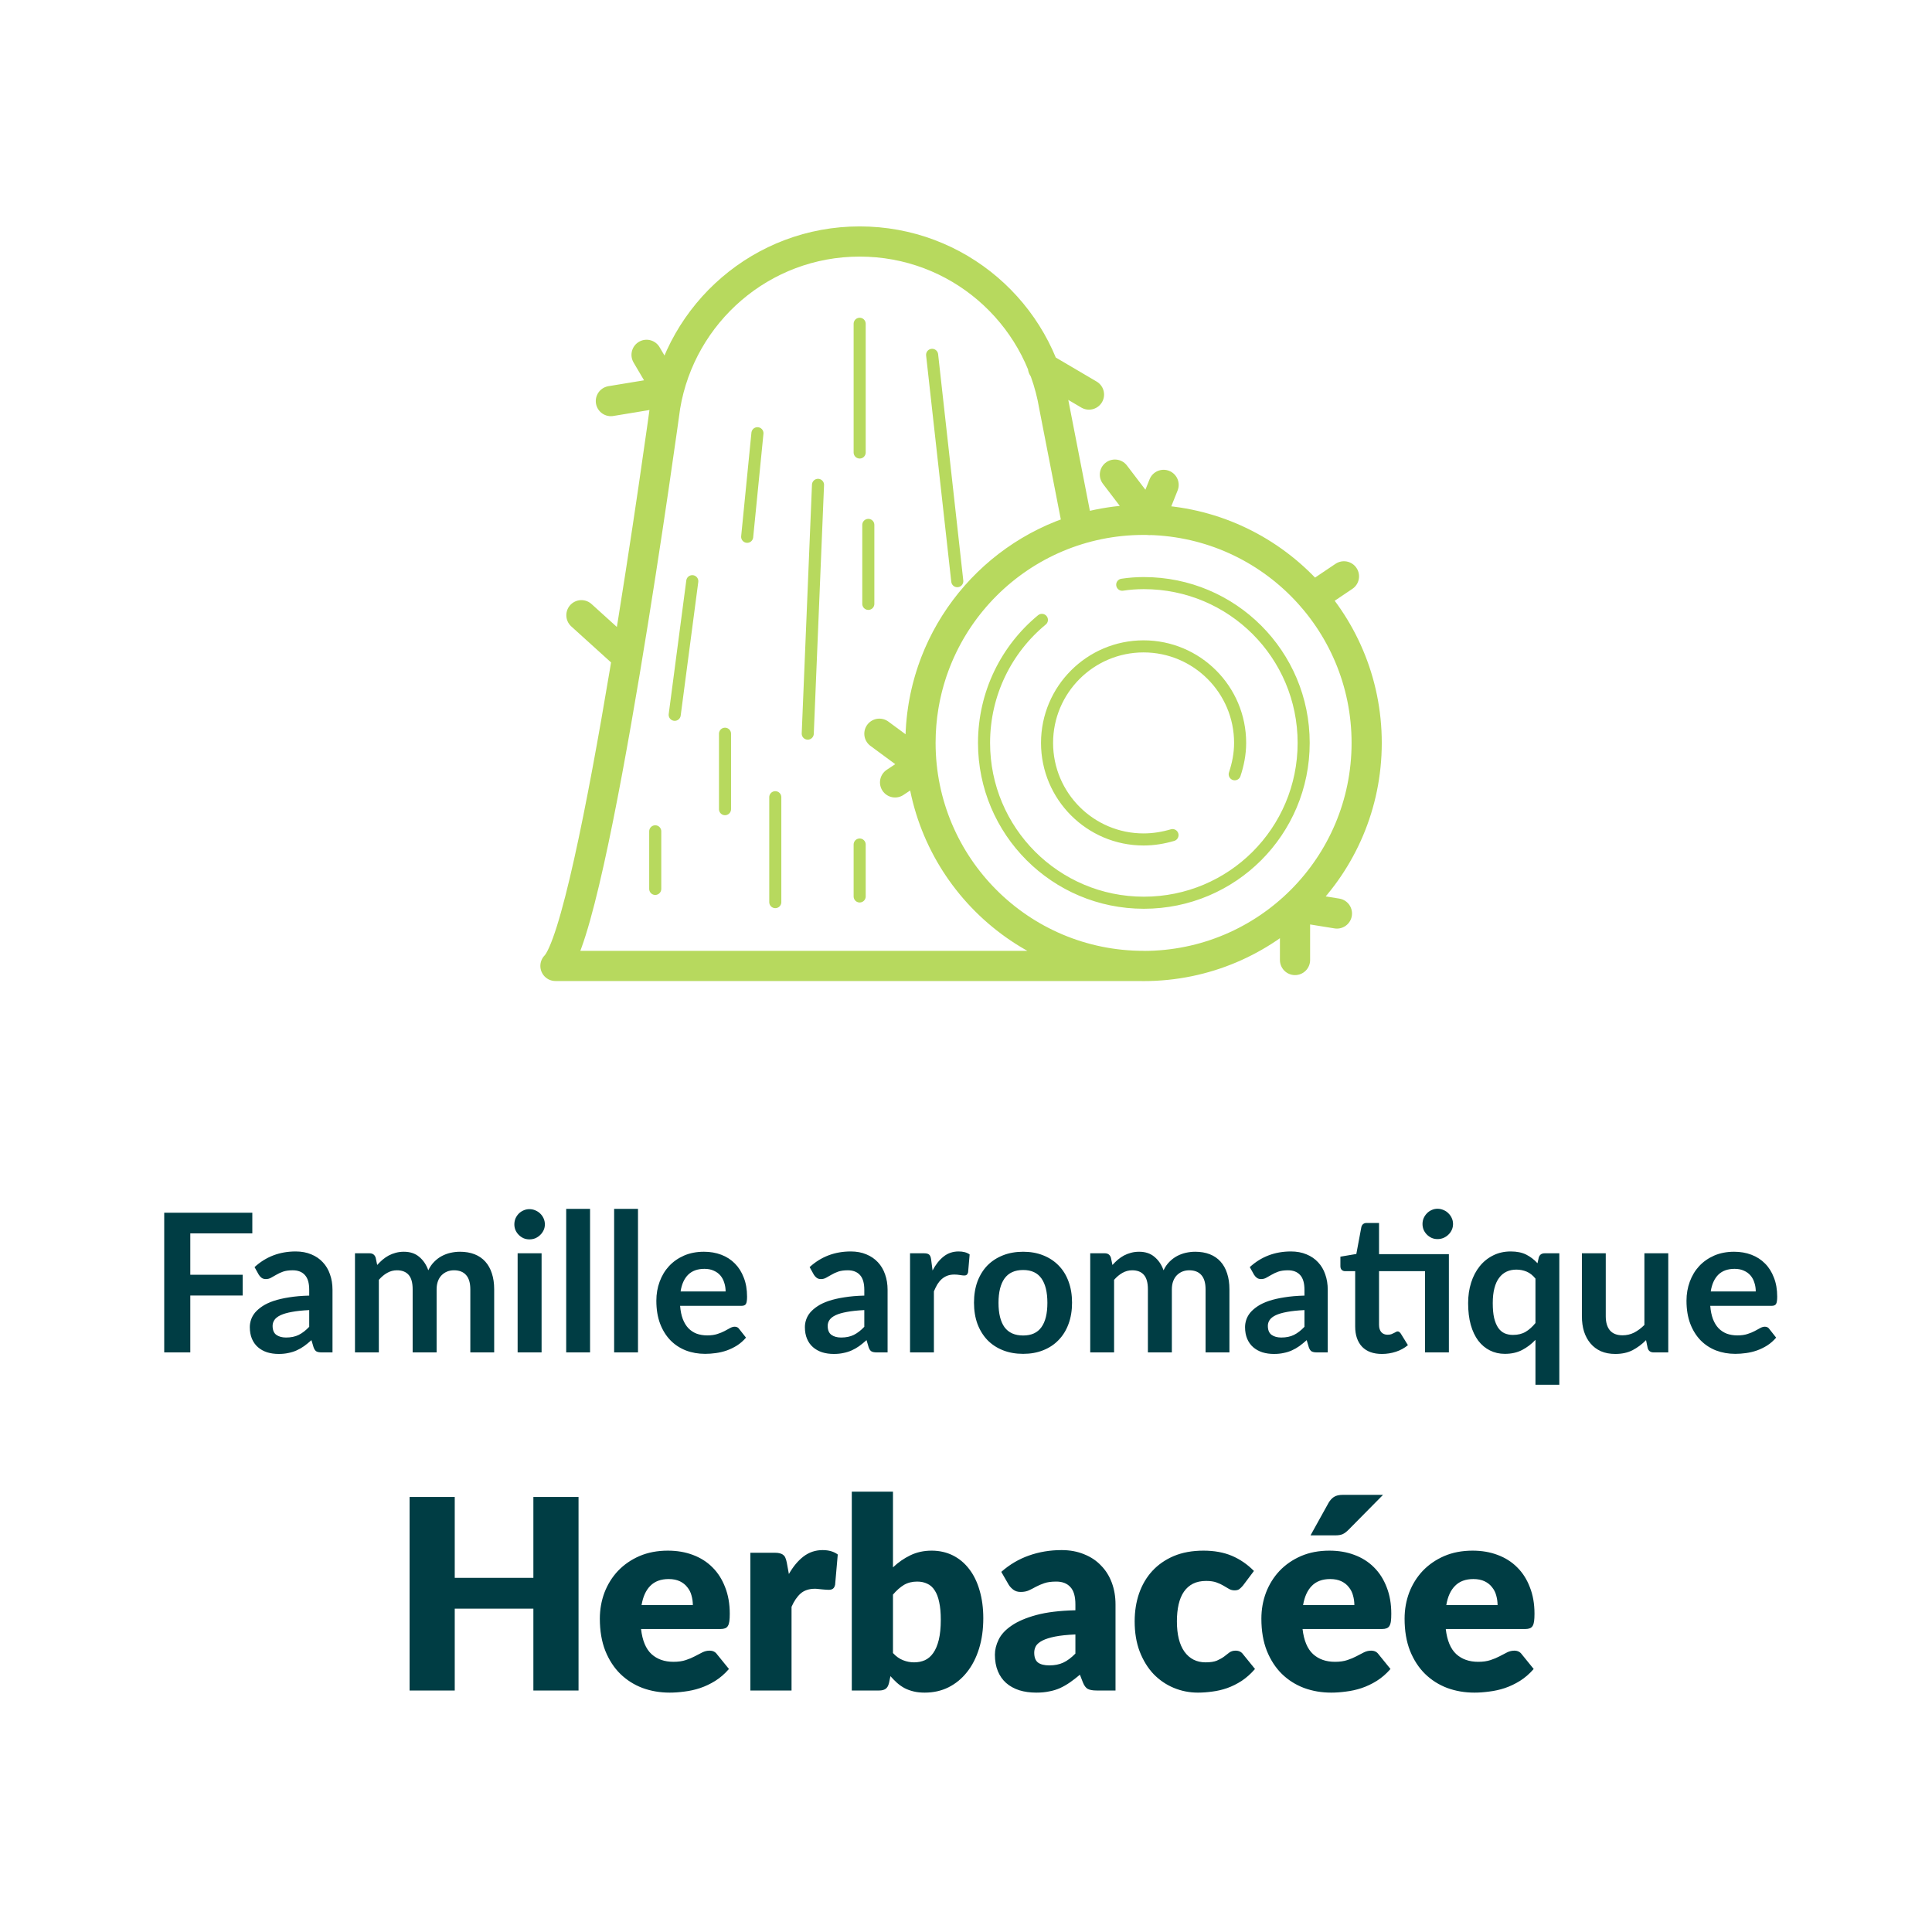
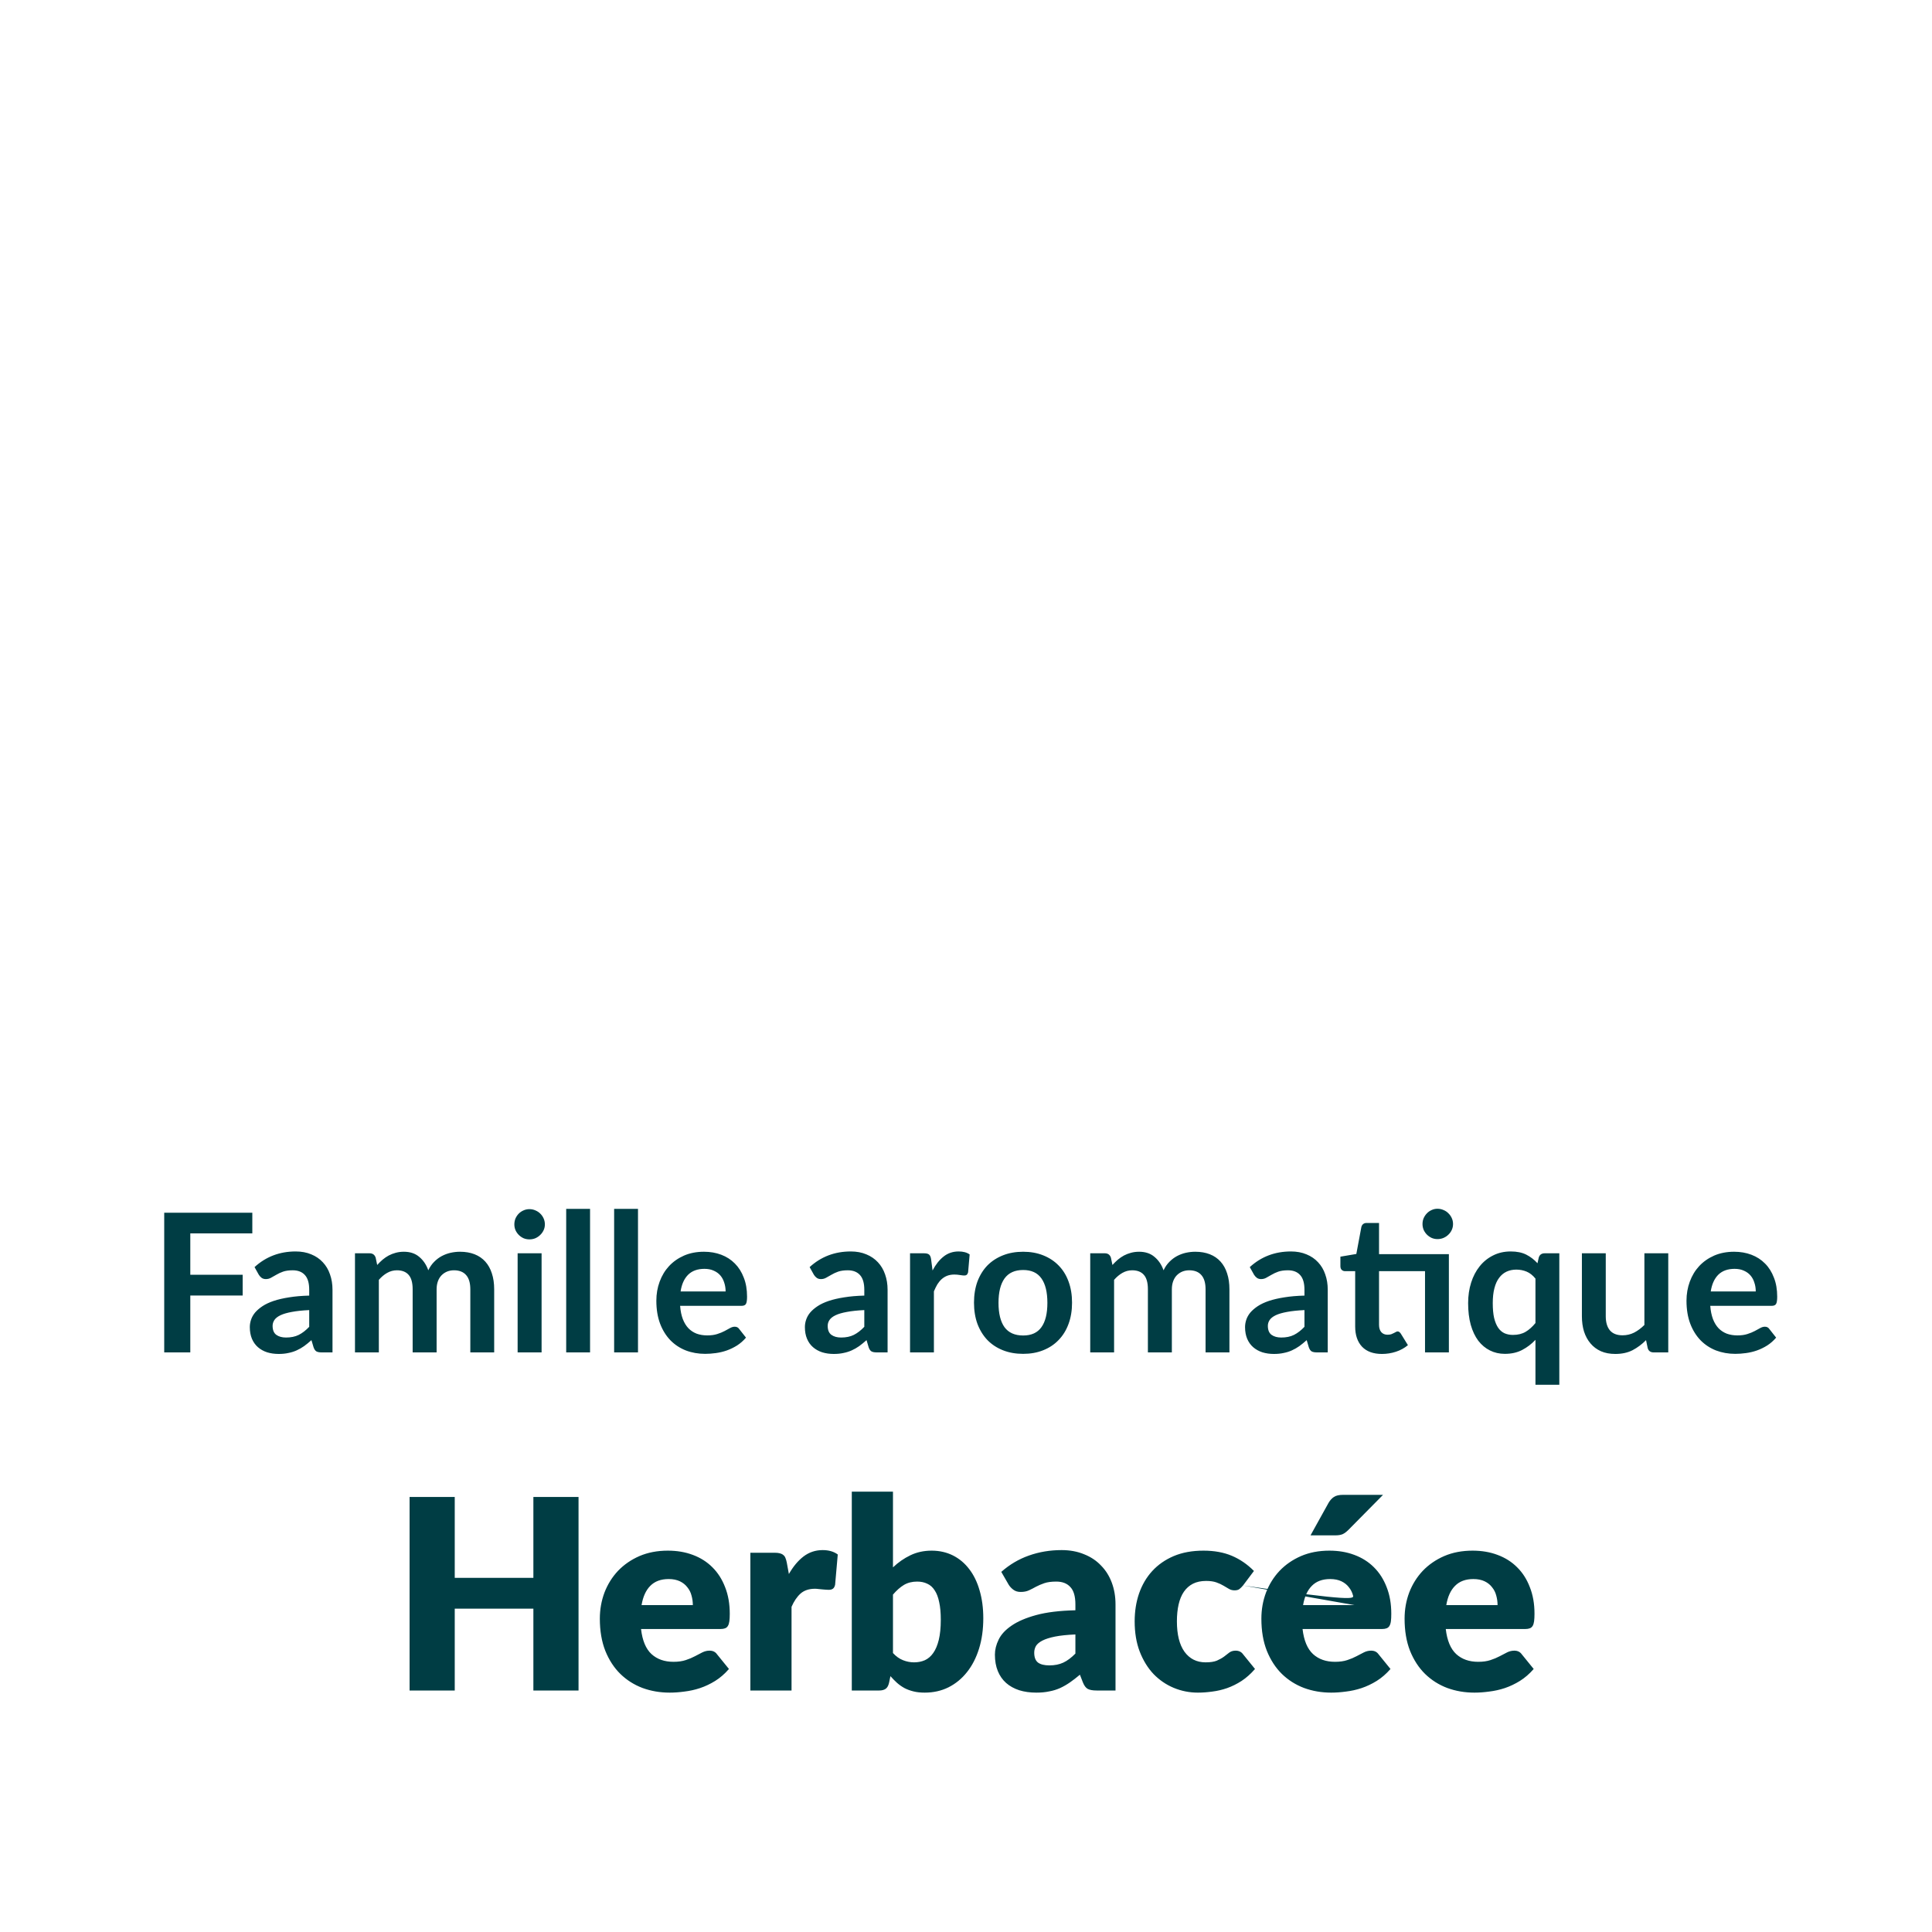
<svg xmlns="http://www.w3.org/2000/svg" height="100%" viewBox="0 0 80 80" fill="none" class=" X178fc9509fe9a086680c5f48c6cf41c6">
-   <path d="M25.967 27.188L24.075 25.475M43.188 15.218L45.092 16.338M26.773 14.693L27.669 16.216L25.295 16.608M46.166 19.653L47.6 21.534L48.182 20.078M54.352 24.738L55.65 23.865M55.359 37.826L53.624 37.546V39.752M36.414 30.382L38.161 31.67L37.063 32.397M38.116 30.759C38.116 26.605 40.859 23.089 44.644 21.925L43.647 16.808C42.998 12.945 39.65 10 35.597 10C31.543 10 28.195 12.956 27.546 16.819C27.546 16.819 24.601 38.395 23 39.997H47.353C42.248 39.997 38.116 35.865 38.116 30.759ZM56.591 30.762C56.591 35.864 52.455 40 47.353 40C42.252 40 38.116 35.864 38.116 30.762C38.116 25.661 42.252 21.525 47.353 21.525C52.455 21.525 56.591 25.661 56.591 30.762Z" stroke="#B7D95E" stroke-width="1.25" stroke-linecap="round" stroke-linejoin="round" />
-   <path d="M28.666 24.066L27.938 29.598M27.132 34.423V36.808M30.021 30.382V33.506M31.364 17.939L30.939 22.227M35.597 13.407V18.737M33.872 20.077L33.447 30.378M35.955 21.735V25.005M38.597 14.693L39.639 24.065M35.597 34.97V37.12M32.103 33.011V37.355M51.127 32.061C51.261 31.658 51.351 31.221 51.351 30.762C51.351 28.556 49.559 26.765 47.353 26.765C45.148 26.765 43.356 28.556 43.356 30.762C43.356 32.968 45.148 34.76 47.353 34.76C47.768 34.76 48.171 34.692 48.551 34.58M43.143 25.668C41.676 26.877 40.747 28.713 40.747 30.762C40.747 34.413 43.703 37.38 47.365 37.38C51.026 37.38 53.982 34.424 53.982 30.762C53.982 27.101 51.026 24.145 47.365 24.145C47.062 24.145 46.76 24.167 46.469 24.212" stroke="#B7D95E" stroke-width="0.5" stroke-linecap="round" stroke-linejoin="round" />
-   <path d="M7.88 51.072V52.784H10.048V53.644H7.88V56H6.8V50.216H10.448V51.072H7.88ZM12.804 54.248C12.519 54.261 12.279 54.287 12.084 54.324C11.89 54.359 11.734 54.404 11.616 54.46C11.499 54.516 11.415 54.581 11.364 54.656C11.314 54.731 11.288 54.812 11.288 54.9C11.288 55.073 11.339 55.197 11.44 55.272C11.544 55.347 11.679 55.384 11.844 55.384C12.047 55.384 12.222 55.348 12.368 55.276C12.518 55.201 12.663 55.089 12.804 54.94V54.248ZM10.54 52.468C11.012 52.036 11.58 51.82 12.244 51.82C12.484 51.82 12.699 51.86 12.888 51.94C13.078 52.017 13.238 52.127 13.368 52.268C13.499 52.407 13.598 52.573 13.664 52.768C13.734 52.963 13.768 53.176 13.768 53.408V56H13.32C13.227 56 13.155 55.987 13.104 55.96C13.054 55.931 13.014 55.873 12.984 55.788L12.896 55.492C12.792 55.585 12.691 55.668 12.592 55.74C12.494 55.809 12.391 55.868 12.284 55.916C12.178 55.964 12.063 56 11.94 56.024C11.82 56.051 11.687 56.064 11.54 56.064C11.367 56.064 11.207 56.041 11.06 55.996C10.914 55.948 10.787 55.877 10.68 55.784C10.574 55.691 10.491 55.575 10.432 55.436C10.374 55.297 10.344 55.136 10.344 54.952C10.344 54.848 10.362 54.745 10.396 54.644C10.431 54.54 10.487 54.441 10.564 54.348C10.644 54.255 10.747 54.167 10.872 54.084C10.998 54.001 11.151 53.929 11.332 53.868C11.516 53.807 11.73 53.757 11.972 53.72C12.215 53.68 12.492 53.656 12.804 53.648V53.408C12.804 53.133 12.746 52.931 12.628 52.8C12.511 52.667 12.342 52.6 12.12 52.6C11.96 52.6 11.827 52.619 11.72 52.656C11.616 52.693 11.524 52.736 11.444 52.784C11.364 52.829 11.291 52.871 11.224 52.908C11.16 52.945 11.088 52.964 11.008 52.964C10.939 52.964 10.88 52.947 10.832 52.912C10.784 52.875 10.746 52.832 10.716 52.784L10.54 52.468ZM14.699 56V51.896H15.303C15.431 51.896 15.515 51.956 15.555 52.076L15.619 52.38C15.691 52.3 15.766 52.227 15.843 52.16C15.923 52.093 16.007 52.036 16.095 51.988C16.186 51.94 16.282 51.903 16.383 51.876C16.487 51.847 16.6 51.832 16.723 51.832C16.982 51.832 17.194 51.903 17.359 52.044C17.527 52.183 17.652 52.368 17.735 52.6C17.799 52.464 17.879 52.348 17.975 52.252C18.071 52.153 18.176 52.073 18.291 52.012C18.406 51.951 18.527 51.905 18.655 51.876C18.786 51.847 18.916 51.832 19.047 51.832C19.274 51.832 19.475 51.867 19.651 51.936C19.827 52.005 19.975 52.107 20.095 52.24C20.215 52.373 20.306 52.536 20.367 52.728C20.431 52.92 20.463 53.14 20.463 53.388V56H19.475V53.388C19.475 53.127 19.418 52.931 19.303 52.8C19.188 52.667 19.02 52.6 18.799 52.6C18.698 52.6 18.603 52.617 18.515 52.652C18.43 52.687 18.354 52.737 18.287 52.804C18.223 52.868 18.172 52.949 18.135 53.048C18.098 53.147 18.079 53.26 18.079 53.388V56H17.087V53.388C17.087 53.113 17.031 52.913 16.919 52.788C16.81 52.663 16.648 52.6 16.435 52.6C16.291 52.6 16.156 52.636 16.031 52.708C15.908 52.777 15.794 52.873 15.687 52.996V56H14.699ZM22.426 51.896V56H21.434V51.896H22.426ZM22.562 50.7C22.562 50.785 22.545 50.865 22.51 50.94C22.475 51.015 22.429 51.08 22.37 51.136C22.314 51.192 22.247 51.237 22.17 51.272C22.093 51.304 22.01 51.32 21.922 51.32C21.837 51.32 21.755 51.304 21.678 51.272C21.603 51.237 21.538 51.192 21.482 51.136C21.426 51.08 21.381 51.015 21.346 50.94C21.314 50.865 21.298 50.785 21.298 50.7C21.298 50.612 21.314 50.529 21.346 50.452C21.381 50.375 21.426 50.308 21.482 50.252C21.538 50.196 21.603 50.152 21.678 50.12C21.755 50.085 21.837 50.068 21.922 50.068C22.01 50.068 22.093 50.085 22.17 50.12C22.247 50.152 22.314 50.196 22.37 50.252C22.429 50.308 22.475 50.375 22.51 50.452C22.545 50.529 22.562 50.612 22.562 50.7ZM24.433 50.056V56H23.445V50.056H24.433ZM26.418 50.056V56H25.43V50.056H26.418ZM30.046 53.476C30.046 53.348 30.027 53.228 29.99 53.116C29.955 53.001 29.902 52.901 29.83 52.816C29.758 52.731 29.666 52.664 29.554 52.616C29.445 52.565 29.317 52.54 29.17 52.54C28.885 52.54 28.659 52.621 28.494 52.784C28.331 52.947 28.227 53.177 28.182 53.476H30.046ZM28.162 54.072C28.178 54.283 28.215 54.465 28.274 54.62C28.333 54.772 28.41 54.899 28.506 55C28.602 55.099 28.715 55.173 28.846 55.224C28.979 55.272 29.126 55.296 29.286 55.296C29.446 55.296 29.583 55.277 29.698 55.24C29.815 55.203 29.917 55.161 30.002 55.116C30.09 55.071 30.166 55.029 30.23 54.992C30.297 54.955 30.361 54.936 30.422 54.936C30.505 54.936 30.566 54.967 30.606 55.028L30.89 55.388C30.781 55.516 30.658 55.624 30.522 55.712C30.386 55.797 30.243 55.867 30.094 55.92C29.947 55.971 29.797 56.007 29.642 56.028C29.49 56.049 29.342 56.06 29.198 56.06C28.913 56.06 28.647 56.013 28.402 55.92C28.157 55.824 27.943 55.684 27.762 55.5C27.581 55.313 27.438 55.084 27.334 54.812C27.23 54.537 27.178 54.22 27.178 53.86C27.178 53.58 27.223 53.317 27.314 53.072C27.405 52.824 27.534 52.609 27.702 52.428C27.873 52.244 28.079 52.099 28.322 51.992C28.567 51.885 28.843 51.832 29.15 51.832C29.409 51.832 29.647 51.873 29.866 51.956C30.085 52.039 30.273 52.16 30.43 52.32C30.587 52.477 30.71 52.672 30.798 52.904C30.889 53.133 30.934 53.396 30.934 53.692C30.934 53.841 30.918 53.943 30.886 53.996C30.854 54.047 30.793 54.072 30.702 54.072H28.162ZM35.789 54.248C35.504 54.261 35.264 54.287 35.069 54.324C34.874 54.359 34.718 54.404 34.601 54.46C34.483 54.516 34.4 54.581 34.349 54.656C34.298 54.731 34.273 54.812 34.273 54.9C34.273 55.073 34.324 55.197 34.425 55.272C34.529 55.347 34.663 55.384 34.829 55.384C35.032 55.384 35.206 55.348 35.353 55.276C35.502 55.201 35.648 55.089 35.789 54.94V54.248ZM33.525 52.468C33.997 52.036 34.565 51.82 35.229 51.82C35.469 51.82 35.684 51.86 35.873 51.94C36.062 52.017 36.222 52.127 36.353 52.268C36.483 52.407 36.582 52.573 36.649 52.768C36.718 52.963 36.753 53.176 36.753 53.408V56H36.305C36.212 56 36.139 55.987 36.089 55.96C36.038 55.931 35.998 55.873 35.969 55.788L35.881 55.492C35.777 55.585 35.675 55.668 35.577 55.74C35.478 55.809 35.376 55.868 35.269 55.916C35.162 55.964 35.047 56 34.925 56.024C34.805 56.051 34.672 56.064 34.525 56.064C34.352 56.064 34.191 56.041 34.045 55.996C33.898 55.948 33.772 55.877 33.665 55.784C33.558 55.691 33.475 55.575 33.417 55.436C33.358 55.297 33.329 55.136 33.329 54.952C33.329 54.848 33.346 54.745 33.381 54.644C33.416 54.54 33.471 54.441 33.549 54.348C33.629 54.255 33.731 54.167 33.857 54.084C33.982 54.001 34.136 53.929 34.317 53.868C34.501 53.807 34.714 53.757 34.957 53.72C35.2 53.68 35.477 53.656 35.789 53.648V53.408C35.789 53.133 35.73 52.931 35.613 52.8C35.495 52.667 35.326 52.6 35.105 52.6C34.945 52.6 34.812 52.619 34.705 52.656C34.601 52.693 34.509 52.736 34.429 52.784C34.349 52.829 34.276 52.871 34.209 52.908C34.145 52.945 34.073 52.964 33.993 52.964C33.923 52.964 33.865 52.947 33.817 52.912C33.769 52.875 33.73 52.832 33.701 52.784L33.525 52.468ZM38.615 52.608C38.743 52.363 38.895 52.171 39.071 52.032C39.247 51.891 39.455 51.82 39.695 51.82C39.885 51.82 40.037 51.861 40.151 51.944L40.087 52.684C40.074 52.732 40.054 52.767 40.027 52.788C40.003 52.807 39.97 52.816 39.927 52.816C39.887 52.816 39.827 52.809 39.747 52.796C39.67 52.783 39.594 52.776 39.519 52.776C39.41 52.776 39.313 52.792 39.227 52.824C39.142 52.856 39.065 52.903 38.995 52.964C38.929 53.023 38.869 53.095 38.815 53.18C38.765 53.265 38.717 53.363 38.671 53.472V56H37.683V51.896H38.263C38.365 51.896 38.435 51.915 38.475 51.952C38.515 51.987 38.542 52.051 38.555 52.144L38.615 52.608ZM42.367 51.832C42.67 51.832 42.947 51.881 43.194 51.98C43.445 52.079 43.658 52.219 43.834 52.4C44.013 52.581 44.151 52.803 44.246 53.064C44.343 53.325 44.391 53.617 44.391 53.94C44.391 54.265 44.343 54.559 44.246 54.82C44.151 55.081 44.013 55.304 43.834 55.488C43.658 55.672 43.445 55.813 43.194 55.912C42.947 56.011 42.67 56.06 42.367 56.06C42.06 56.06 41.781 56.011 41.531 55.912C41.28 55.813 41.065 55.672 40.886 55.488C40.711 55.304 40.573 55.081 40.474 54.82C40.379 54.559 40.331 54.265 40.331 53.94C40.331 53.617 40.379 53.325 40.474 53.064C40.573 52.803 40.711 52.581 40.886 52.4C41.065 52.219 41.28 52.079 41.531 51.98C41.781 51.881 42.06 51.832 42.367 51.832ZM42.367 55.3C42.708 55.3 42.96 55.185 43.123 54.956C43.288 54.727 43.37 54.391 43.37 53.948C43.37 53.505 43.288 53.168 43.123 52.936C42.96 52.704 42.708 52.588 42.367 52.588C42.02 52.588 41.763 52.705 41.594 52.94C41.429 53.172 41.346 53.508 41.346 53.948C41.346 54.388 41.429 54.724 41.594 54.956C41.763 55.185 42.02 55.3 42.367 55.3ZM45.144 56V51.896H45.748C45.876 51.896 45.96 51.956 46 52.076L46.064 52.38C46.136 52.3 46.211 52.227 46.288 52.16C46.368 52.093 46.452 52.036 46.54 51.988C46.631 51.94 46.727 51.903 46.828 51.876C46.932 51.847 47.046 51.832 47.168 51.832C47.427 51.832 47.639 51.903 47.804 52.044C47.972 52.183 48.098 52.368 48.18 52.6C48.244 52.464 48.324 52.348 48.42 52.252C48.516 52.153 48.622 52.073 48.736 52.012C48.851 51.951 48.972 51.905 49.1 51.876C49.231 51.847 49.362 51.832 49.492 51.832C49.719 51.832 49.92 51.867 50.096 51.936C50.272 52.005 50.42 52.107 50.54 52.24C50.66 52.373 50.751 52.536 50.812 52.728C50.876 52.92 50.908 53.14 50.908 53.388V56H49.92V53.388C49.92 53.127 49.863 52.931 49.748 52.8C49.634 52.667 49.466 52.6 49.244 52.6C49.143 52.6 49.048 52.617 48.96 52.652C48.875 52.687 48.799 52.737 48.732 52.804C48.668 52.868 48.618 52.949 48.58 53.048C48.543 53.147 48.524 53.26 48.524 53.388V56H47.532V53.388C47.532 53.113 47.476 52.913 47.364 52.788C47.255 52.663 47.094 52.6 46.88 52.6C46.736 52.6 46.602 52.636 46.476 52.708C46.354 52.777 46.239 52.873 46.132 52.996V56H45.144ZM54.015 54.248C53.73 54.261 53.49 54.287 53.295 54.324C53.101 54.359 52.945 54.404 52.827 54.46C52.71 54.516 52.626 54.581 52.575 54.656C52.525 54.731 52.499 54.812 52.499 54.9C52.499 55.073 52.55 55.197 52.651 55.272C52.755 55.347 52.89 55.384 53.055 55.384C53.258 55.384 53.433 55.348 53.579 55.276C53.729 55.201 53.874 55.089 54.015 54.94V54.248ZM51.751 52.468C52.223 52.036 52.791 51.82 53.455 51.82C53.695 51.82 53.91 51.86 54.099 51.94C54.289 52.017 54.449 52.127 54.579 52.268C54.71 52.407 54.809 52.573 54.875 52.768C54.945 52.963 54.979 53.176 54.979 53.408V56H54.531C54.438 56 54.366 55.987 54.315 55.96C54.265 55.931 54.225 55.873 54.195 55.788L54.107 55.492C54.003 55.585 53.902 55.668 53.803 55.74C53.705 55.809 53.602 55.868 53.495 55.916C53.389 55.964 53.274 56 53.151 56.024C53.031 56.051 52.898 56.064 52.751 56.064C52.578 56.064 52.418 56.041 52.271 55.996C52.125 55.948 51.998 55.877 51.891 55.784C51.785 55.691 51.702 55.575 51.643 55.436C51.585 55.297 51.555 55.136 51.555 54.952C51.555 54.848 51.573 54.745 51.607 54.644C51.642 54.54 51.698 54.441 51.775 54.348C51.855 54.255 51.958 54.167 52.083 54.084C52.209 54.001 52.362 53.929 52.543 53.868C52.727 53.807 52.941 53.757 53.183 53.72C53.426 53.68 53.703 53.656 54.015 53.648V53.408C54.015 53.133 53.957 52.931 53.839 52.8C53.722 52.667 53.553 52.6 53.331 52.6C53.171 52.6 53.038 52.619 52.931 52.656C52.827 52.693 52.735 52.736 52.655 52.784C52.575 52.829 52.502 52.871 52.435 52.908C52.371 52.945 52.299 52.964 52.219 52.964C52.15 52.964 52.091 52.947 52.043 52.912C51.995 52.875 51.957 52.832 51.927 52.784L51.751 52.468ZM59.995 56H59.007V52.636H57.103V54.86C57.103 54.988 57.134 55.088 57.195 55.16C57.259 55.232 57.346 55.268 57.455 55.268C57.517 55.268 57.567 55.261 57.607 55.248C57.65 55.232 57.686 55.216 57.715 55.2C57.747 55.184 57.775 55.169 57.799 55.156C57.823 55.14 57.847 55.132 57.871 55.132C57.901 55.132 57.925 55.14 57.943 55.156C57.962 55.169 57.982 55.191 58.003 55.22L58.299 55.7C58.155 55.82 57.99 55.911 57.803 55.972C57.617 56.033 57.423 56.064 57.223 56.064C56.866 56.064 56.591 55.964 56.399 55.764C56.21 55.561 56.115 55.283 56.115 54.928V52.636H55.695C55.642 52.636 55.596 52.619 55.559 52.584C55.522 52.549 55.503 52.497 55.503 52.428V52.036L56.163 51.924L56.371 50.808C56.385 50.755 56.41 50.713 56.447 50.684C56.484 50.655 56.532 50.64 56.591 50.64H57.103V51.932H59.995V56ZM60.167 50.684C60.167 50.769 60.15 50.851 60.115 50.928C60.081 51.003 60.034 51.068 59.975 51.124C59.919 51.18 59.851 51.225 59.771 51.26C59.694 51.292 59.611 51.308 59.523 51.308C59.438 51.308 59.358 51.292 59.283 51.26C59.209 51.225 59.143 51.18 59.087 51.124C59.031 51.068 58.986 51.003 58.951 50.928C58.919 50.851 58.903 50.769 58.903 50.684C58.903 50.596 58.919 50.515 58.951 50.44C58.986 50.363 59.031 50.296 59.087 50.24C59.143 50.181 59.209 50.136 59.283 50.104C59.358 50.069 59.438 50.052 59.523 50.052C59.611 50.052 59.694 50.069 59.771 50.104C59.851 50.136 59.919 50.181 59.975 50.24C60.034 50.296 60.081 50.363 60.115 50.44C60.15 50.515 60.167 50.596 60.167 50.684ZM63.58 52.944C63.47 52.808 63.349 52.712 63.216 52.656C63.082 52.6 62.94 52.572 62.788 52.572C62.638 52.572 62.504 52.6 62.384 52.656C62.264 52.712 62.161 52.797 62.076 52.912C61.99 53.024 61.925 53.168 61.88 53.344C61.834 53.517 61.812 53.723 61.812 53.96C61.812 54.2 61.83 54.404 61.868 54.572C61.908 54.737 61.964 54.873 62.036 54.98C62.108 55.084 62.196 55.16 62.3 55.208C62.404 55.253 62.52 55.276 62.648 55.276C62.853 55.276 63.028 55.233 63.172 55.148C63.316 55.063 63.452 54.941 63.58 54.784V52.944ZM64.568 51.896V57.34H63.58V55.48C63.417 55.653 63.233 55.793 63.028 55.9C62.822 56.007 62.584 56.06 62.312 56.06C62.088 56.06 61.882 56.013 61.696 55.92C61.509 55.827 61.348 55.692 61.212 55.516C61.078 55.337 60.974 55.117 60.9 54.856C60.828 54.595 60.792 54.296 60.792 53.96C60.792 53.656 60.833 53.373 60.916 53.112C60.998 52.851 61.117 52.624 61.272 52.432C61.426 52.24 61.612 52.091 61.828 51.984C62.044 51.875 62.286 51.82 62.556 51.82C62.812 51.82 63.026 51.864 63.2 51.952C63.373 52.04 63.528 52.159 63.664 52.308L63.716 52.076C63.75 51.956 63.833 51.896 63.964 51.896H64.568ZM69.079 51.896V56H68.475C68.344 56 68.261 55.94 68.227 55.82L68.159 55.492C67.991 55.663 67.805 55.801 67.603 55.908C67.4 56.012 67.161 56.064 66.887 56.064C66.663 56.064 66.464 56.027 66.291 55.952C66.12 55.875 65.976 55.767 65.859 55.628C65.741 55.489 65.652 55.325 65.591 55.136C65.532 54.944 65.503 54.733 65.503 54.504V51.896H66.491V54.504C66.491 54.755 66.548 54.949 66.663 55.088C66.78 55.224 66.955 55.292 67.187 55.292C67.357 55.292 67.517 55.255 67.667 55.18C67.816 55.103 67.957 54.997 68.091 54.864V51.896H69.079ZM72.702 53.476C72.702 53.348 72.684 53.228 72.646 53.116C72.612 53.001 72.558 52.901 72.486 52.816C72.414 52.731 72.322 52.664 72.21 52.616C72.101 52.565 71.973 52.54 71.826 52.54C71.541 52.54 71.316 52.621 71.15 52.784C70.988 52.947 70.884 53.177 70.838 53.476H72.702ZM70.818 54.072C70.834 54.283 70.872 54.465 70.93 54.62C70.989 54.772 71.066 54.899 71.162 55C71.258 55.099 71.372 55.173 71.502 55.224C71.636 55.272 71.782 55.296 71.942 55.296C72.102 55.296 72.24 55.277 72.354 55.24C72.472 55.203 72.573 55.161 72.658 55.116C72.746 55.071 72.822 55.029 72.886 54.992C72.953 54.955 73.017 54.936 73.078 54.936C73.161 54.936 73.222 54.967 73.262 55.028L73.546 55.388C73.437 55.516 73.314 55.624 73.178 55.712C73.042 55.797 72.9 55.867 72.75 55.92C72.604 55.971 72.453 56.007 72.298 56.028C72.146 56.049 71.998 56.06 71.854 56.06C71.569 56.06 71.304 56.013 71.058 55.92C70.813 55.824 70.6 55.684 70.418 55.5C70.237 55.313 70.094 55.084 69.99 54.812C69.886 54.537 69.834 54.22 69.834 53.86C69.834 53.58 69.88 53.317 69.97 53.072C70.061 52.824 70.19 52.609 70.358 52.428C70.529 52.244 70.736 52.099 70.978 51.992C71.224 51.885 71.5 51.832 71.806 51.832C72.065 51.832 72.304 51.873 72.522 51.956C72.741 52.039 72.929 52.16 73.086 52.32C73.244 52.477 73.366 52.672 73.454 52.904C73.545 53.133 73.59 53.396 73.59 53.692C73.59 53.841 73.574 53.943 73.542 53.996C73.51 54.047 73.449 54.072 73.358 54.072H70.818ZM23.956 61.986V70H22.086V66.612H18.83V70H16.96V61.986H18.83V65.336H22.086V61.986H23.956ZM28.689 66.463C28.689 66.328 28.67 66.196 28.634 66.067C28.601 65.939 28.544 65.826 28.463 65.727C28.386 65.624 28.283 65.541 28.155 65.479C28.027 65.417 27.871 65.385 27.688 65.385C27.365 65.385 27.112 65.479 26.928 65.666C26.745 65.849 26.624 66.115 26.566 66.463H28.689ZM26.544 67.454C26.599 67.93 26.743 68.277 26.978 68.493C27.213 68.706 27.515 68.812 27.886 68.812C28.084 68.812 28.254 68.788 28.397 68.74C28.54 68.693 28.666 68.64 28.776 68.581C28.89 68.522 28.993 68.469 29.084 68.421C29.18 68.374 29.279 68.35 29.381 68.35C29.517 68.35 29.62 68.4 29.689 68.499L30.184 69.109C30.009 69.311 29.818 69.476 29.613 69.604C29.411 69.729 29.202 69.828 28.985 69.901C28.773 69.971 28.558 70.018 28.342 70.044C28.129 70.073 27.926 70.088 27.732 70.088C27.332 70.088 26.956 70.024 26.604 69.895C26.256 69.763 25.95 69.569 25.686 69.312C25.425 69.056 25.218 68.737 25.064 68.356C24.914 67.974 24.838 67.531 24.838 67.025C24.838 66.643 24.903 66.282 25.031 65.941C25.163 65.6 25.35 65.301 25.592 65.044C25.838 64.788 26.133 64.584 26.477 64.434C26.826 64.284 27.218 64.209 27.654 64.209C28.032 64.209 28.377 64.267 28.689 64.385C29.004 64.502 29.273 64.672 29.497 64.896C29.724 65.12 29.9 65.395 30.025 65.721C30.153 66.044 30.218 66.41 30.218 66.821C30.218 66.949 30.212 67.054 30.201 67.135C30.19 67.215 30.17 67.279 30.14 67.327C30.111 67.375 30.071 67.408 30.02 67.426C29.972 67.444 29.91 67.454 29.832 67.454H26.544ZM32.666 65.177C32.842 64.868 33.043 64.626 33.271 64.451C33.502 64.275 33.766 64.186 34.063 64.186C34.319 64.186 34.528 64.247 34.69 64.368L34.58 65.622C34.561 65.703 34.53 65.758 34.486 65.787C34.446 65.816 34.389 65.831 34.316 65.831C34.286 65.831 34.248 65.829 34.2 65.826C34.153 65.822 34.103 65.818 34.052 65.814C34 65.807 33.947 65.802 33.892 65.798C33.841 65.791 33.793 65.787 33.749 65.787C33.5 65.787 33.3 65.853 33.15 65.985C33.003 66.117 32.878 66.3 32.776 66.535V70H31.071V64.296H32.083C32.167 64.296 32.237 64.304 32.292 64.319C32.35 64.333 32.398 64.357 32.435 64.39C32.475 64.419 32.504 64.46 32.523 64.511C32.545 64.562 32.563 64.625 32.578 64.698L32.666 65.177ZM36.976 68.449C37.104 68.588 37.243 68.687 37.394 68.746C37.544 68.805 37.696 68.834 37.85 68.834C38.012 68.834 38.16 68.805 38.296 68.746C38.431 68.684 38.547 68.585 38.642 68.449C38.741 68.31 38.818 68.128 38.873 67.904C38.928 67.677 38.956 67.398 38.956 67.069C38.956 66.782 38.934 66.54 38.89 66.343C38.849 66.141 38.787 65.978 38.703 65.853C38.622 65.725 38.52 65.633 38.395 65.578C38.274 65.519 38.135 65.49 37.977 65.49C37.768 65.49 37.586 65.536 37.432 65.627C37.278 65.719 37.126 65.853 36.976 66.029V68.449ZM36.976 64.901C37.196 64.692 37.436 64.526 37.696 64.401C37.96 64.273 38.254 64.209 38.576 64.209C38.899 64.209 39.192 64.275 39.456 64.406C39.72 64.538 39.946 64.727 40.133 64.973C40.32 65.215 40.463 65.508 40.562 65.853C40.664 66.198 40.716 66.583 40.716 67.008C40.716 67.47 40.657 67.89 40.54 68.267C40.422 68.645 40.256 68.97 40.039 69.241C39.827 69.509 39.572 69.718 39.275 69.868C38.978 70.015 38.65 70.088 38.29 70.088C38.118 70.088 37.964 70.072 37.828 70.038C37.693 70.005 37.568 69.96 37.454 69.901C37.341 69.839 37.236 69.765 37.141 69.681C37.049 69.597 36.959 69.505 36.871 69.406L36.811 69.692C36.782 69.809 36.734 69.89 36.668 69.934C36.602 69.978 36.514 70 36.404 70H35.271V61.767H36.976V64.901ZM44.53 67.679C44.189 67.694 43.908 67.723 43.688 67.767C43.468 67.811 43.294 67.866 43.166 67.932C43.037 67.998 42.948 68.073 42.896 68.157C42.849 68.242 42.825 68.334 42.825 68.433C42.825 68.627 42.878 68.764 42.984 68.845C43.091 68.922 43.246 68.96 43.452 68.96C43.672 68.96 43.864 68.922 44.029 68.845C44.194 68.768 44.361 68.643 44.53 68.471V67.679ZM41.461 65.088C41.805 64.784 42.187 64.559 42.605 64.412C43.026 64.262 43.477 64.186 43.958 64.186C44.302 64.186 44.612 64.243 44.887 64.357C45.166 64.467 45.401 64.623 45.591 64.825C45.786 65.022 45.934 65.259 46.037 65.534C46.139 65.809 46.191 66.11 46.191 66.436V70H45.41C45.248 70 45.126 69.978 45.041 69.934C44.961 69.89 44.893 69.798 44.838 69.659L44.717 69.346C44.574 69.466 44.436 69.573 44.304 69.665C44.172 69.756 44.035 69.835 43.892 69.901C43.752 69.963 43.602 70.009 43.441 70.038C43.283 70.072 43.107 70.088 42.913 70.088C42.652 70.088 42.416 70.055 42.203 69.989C41.991 69.919 41.809 69.819 41.659 69.686C41.512 69.555 41.398 69.391 41.318 69.197C41.237 68.999 41.197 68.772 41.197 68.515C41.197 68.31 41.248 68.103 41.351 67.894C41.453 67.681 41.631 67.488 41.884 67.316C42.137 67.14 42.478 66.993 42.907 66.876C43.336 66.759 43.877 66.693 44.53 66.678V66.436C44.53 66.102 44.46 65.862 44.321 65.716C44.185 65.565 43.991 65.49 43.738 65.49C43.536 65.49 43.371 65.512 43.243 65.556C43.114 65.6 42.999 65.65 42.896 65.704C42.797 65.76 42.7 65.809 42.605 65.853C42.509 65.897 42.396 65.919 42.264 65.919C42.146 65.919 42.047 65.89 41.967 65.831C41.886 65.772 41.82 65.703 41.769 65.622L41.461 65.088ZM51.472 65.65C51.42 65.712 51.371 65.761 51.323 65.798C51.276 65.835 51.208 65.853 51.12 65.853C51.035 65.853 50.958 65.833 50.889 65.793C50.823 65.752 50.748 65.708 50.663 65.66C50.579 65.609 50.48 65.563 50.366 65.523C50.252 65.483 50.111 65.463 49.943 65.463C49.734 65.463 49.552 65.501 49.398 65.578C49.248 65.655 49.123 65.765 49.024 65.908C48.925 66.051 48.852 66.227 48.804 66.436C48.757 66.641 48.733 66.874 48.733 67.135C48.733 67.681 48.837 68.101 49.046 68.394C49.259 68.687 49.55 68.834 49.921 68.834C50.119 68.834 50.275 68.81 50.388 68.763C50.505 68.711 50.605 68.656 50.685 68.597C50.766 68.535 50.839 68.478 50.905 68.427C50.975 68.376 51.061 68.35 51.164 68.35C51.299 68.35 51.402 68.4 51.472 68.499L51.967 69.109C51.791 69.311 51.605 69.476 51.411 69.604C51.217 69.729 51.017 69.828 50.812 69.901C50.61 69.971 50.407 70.018 50.201 70.044C49.996 70.073 49.796 70.088 49.602 70.088C49.253 70.088 48.92 70.022 48.601 69.89C48.285 69.758 48.007 69.567 47.765 69.318C47.526 69.065 47.336 68.755 47.193 68.388C47.053 68.022 46.984 67.604 46.984 67.135C46.984 66.724 47.044 66.341 47.165 65.985C47.29 65.626 47.471 65.316 47.71 65.055C47.952 64.791 48.249 64.584 48.601 64.434C48.956 64.284 49.367 64.209 49.833 64.209C50.28 64.209 50.672 64.28 51.01 64.423C51.347 64.566 51.651 64.775 51.923 65.05L51.472 65.65ZM56.081 66.463C56.081 66.328 56.063 66.196 56.026 66.067C55.993 65.939 55.936 65.826 55.856 65.727C55.779 65.624 55.676 65.541 55.548 65.479C55.419 65.417 55.263 65.385 55.08 65.385C54.757 65.385 54.504 65.479 54.321 65.666C54.138 65.849 54.017 66.115 53.958 66.463H56.081ZM53.936 67.454C53.991 67.93 54.136 68.277 54.371 68.493C54.605 68.706 54.908 68.812 55.278 68.812C55.476 68.812 55.647 68.788 55.79 68.74C55.933 68.693 56.059 68.64 56.169 68.581C56.283 68.522 56.385 68.469 56.477 68.421C56.572 68.374 56.671 68.35 56.774 68.35C56.91 68.35 57.012 68.4 57.082 68.499L57.577 69.109C57.401 69.311 57.21 69.476 57.005 69.604C56.803 69.729 56.594 69.828 56.378 69.901C56.165 69.971 55.951 70.018 55.735 70.044C55.522 70.073 55.318 70.088 55.124 70.088C54.724 70.088 54.349 70.024 53.997 69.895C53.648 69.763 53.342 69.569 53.078 69.312C52.818 69.056 52.611 68.737 52.457 68.356C52.306 67.974 52.231 67.531 52.231 67.025C52.231 66.643 52.295 66.282 52.424 65.941C52.556 65.6 52.743 65.301 52.985 65.044C53.23 64.788 53.525 64.584 53.87 64.434C54.218 64.284 54.611 64.209 55.047 64.209C55.425 64.209 55.769 64.267 56.081 64.385C56.396 64.502 56.666 64.672 56.89 64.896C57.117 65.12 57.293 65.395 57.418 65.721C57.546 66.044 57.61 66.41 57.61 66.821C57.61 66.949 57.605 67.054 57.594 67.135C57.583 67.215 57.562 67.279 57.533 67.327C57.504 67.375 57.463 67.408 57.412 67.426C57.364 67.444 57.302 67.454 57.225 67.454H53.936ZM57.269 61.898L55.839 63.345C55.755 63.429 55.674 63.49 55.597 63.526C55.52 63.559 55.417 63.576 55.289 63.576H54.266L55.014 62.228C55.076 62.122 55.15 62.041 55.234 61.986C55.318 61.928 55.447 61.898 55.619 61.898H57.269ZM62.011 66.463C62.011 66.328 61.992 66.196 61.956 66.067C61.923 65.939 61.866 65.826 61.785 65.727C61.708 65.624 61.606 65.541 61.477 65.479C61.349 65.417 61.193 65.385 61.01 65.385C60.687 65.385 60.434 65.479 60.251 65.666C60.067 65.849 59.946 66.115 59.888 66.463H62.011ZM59.866 67.454C59.921 67.93 60.066 68.277 60.3 68.493C60.535 68.706 60.837 68.812 61.208 68.812C61.406 68.812 61.576 68.788 61.719 68.74C61.862 68.693 61.989 68.64 62.099 68.581C62.212 68.522 62.315 68.469 62.407 68.421C62.502 68.374 62.601 68.35 62.704 68.35C62.839 68.35 62.942 68.4 63.012 68.499L63.507 69.109C63.331 69.311 63.14 69.476 62.935 69.604C62.733 69.729 62.524 69.828 62.308 69.901C62.095 69.971 61.881 70.018 61.664 70.044C61.452 70.073 61.248 70.088 61.054 70.088C60.654 70.088 60.278 70.024 59.926 69.895C59.578 69.763 59.272 69.569 59.008 69.312C58.747 69.056 58.54 68.737 58.386 68.356C58.236 67.974 58.161 67.531 58.161 67.025C58.161 66.643 58.225 66.282 58.353 65.941C58.485 65.6 58.672 65.301 58.914 65.044C59.16 64.788 59.455 64.584 59.8 64.434C60.148 64.284 60.54 64.209 60.977 64.209C61.354 64.209 61.699 64.267 62.011 64.385C62.326 64.502 62.596 64.672 62.819 64.896C63.047 65.12 63.223 65.395 63.347 65.721C63.476 66.044 63.54 66.41 63.54 66.821C63.54 66.949 63.534 67.054 63.523 67.135C63.512 67.215 63.492 67.279 63.463 67.327C63.433 67.375 63.393 67.408 63.342 67.426C63.294 67.444 63.232 67.454 63.155 67.454H59.866Z" fill="#003D44" />
+   <path d="M7.88 51.072V52.784H10.048V53.644H7.88V56H6.8V50.216H10.448V51.072H7.88ZM12.804 54.248C12.519 54.261 12.279 54.287 12.084 54.324C11.89 54.359 11.734 54.404 11.616 54.46C11.499 54.516 11.415 54.581 11.364 54.656C11.314 54.731 11.288 54.812 11.288 54.9C11.288 55.073 11.339 55.197 11.44 55.272C11.544 55.347 11.679 55.384 11.844 55.384C12.047 55.384 12.222 55.348 12.368 55.276C12.518 55.201 12.663 55.089 12.804 54.94V54.248ZM10.54 52.468C11.012 52.036 11.58 51.82 12.244 51.82C12.484 51.82 12.699 51.86 12.888 51.94C13.078 52.017 13.238 52.127 13.368 52.268C13.499 52.407 13.598 52.573 13.664 52.768C13.734 52.963 13.768 53.176 13.768 53.408V56H13.32C13.227 56 13.155 55.987 13.104 55.96C13.054 55.931 13.014 55.873 12.984 55.788L12.896 55.492C12.792 55.585 12.691 55.668 12.592 55.74C12.494 55.809 12.391 55.868 12.284 55.916C12.178 55.964 12.063 56 11.94 56.024C11.82 56.051 11.687 56.064 11.54 56.064C11.367 56.064 11.207 56.041 11.06 55.996C10.914 55.948 10.787 55.877 10.68 55.784C10.574 55.691 10.491 55.575 10.432 55.436C10.374 55.297 10.344 55.136 10.344 54.952C10.344 54.848 10.362 54.745 10.396 54.644C10.431 54.54 10.487 54.441 10.564 54.348C10.644 54.255 10.747 54.167 10.872 54.084C10.998 54.001 11.151 53.929 11.332 53.868C11.516 53.807 11.73 53.757 11.972 53.72C12.215 53.68 12.492 53.656 12.804 53.648V53.408C12.804 53.133 12.746 52.931 12.628 52.8C12.511 52.667 12.342 52.6 12.12 52.6C11.96 52.6 11.827 52.619 11.72 52.656C11.616 52.693 11.524 52.736 11.444 52.784C11.364 52.829 11.291 52.871 11.224 52.908C11.16 52.945 11.088 52.964 11.008 52.964C10.939 52.964 10.88 52.947 10.832 52.912C10.784 52.875 10.746 52.832 10.716 52.784L10.54 52.468ZM14.699 56V51.896H15.303C15.431 51.896 15.515 51.956 15.555 52.076L15.619 52.38C15.691 52.3 15.766 52.227 15.843 52.16C15.923 52.093 16.007 52.036 16.095 51.988C16.186 51.94 16.282 51.903 16.383 51.876C16.487 51.847 16.6 51.832 16.723 51.832C16.982 51.832 17.194 51.903 17.359 52.044C17.527 52.183 17.652 52.368 17.735 52.6C17.799 52.464 17.879 52.348 17.975 52.252C18.071 52.153 18.176 52.073 18.291 52.012C18.406 51.951 18.527 51.905 18.655 51.876C18.786 51.847 18.916 51.832 19.047 51.832C19.274 51.832 19.475 51.867 19.651 51.936C19.827 52.005 19.975 52.107 20.095 52.24C20.215 52.373 20.306 52.536 20.367 52.728C20.431 52.92 20.463 53.14 20.463 53.388V56H19.475V53.388C19.475 53.127 19.418 52.931 19.303 52.8C19.188 52.667 19.02 52.6 18.799 52.6C18.698 52.6 18.603 52.617 18.515 52.652C18.43 52.687 18.354 52.737 18.287 52.804C18.223 52.868 18.172 52.949 18.135 53.048C18.098 53.147 18.079 53.26 18.079 53.388V56H17.087V53.388C17.087 53.113 17.031 52.913 16.919 52.788C16.81 52.663 16.648 52.6 16.435 52.6C16.291 52.6 16.156 52.636 16.031 52.708C15.908 52.777 15.794 52.873 15.687 52.996V56H14.699ZM22.426 51.896V56H21.434V51.896H22.426ZM22.562 50.7C22.562 50.785 22.545 50.865 22.51 50.94C22.475 51.015 22.429 51.08 22.37 51.136C22.314 51.192 22.247 51.237 22.17 51.272C22.093 51.304 22.01 51.32 21.922 51.32C21.837 51.32 21.755 51.304 21.678 51.272C21.603 51.237 21.538 51.192 21.482 51.136C21.426 51.08 21.381 51.015 21.346 50.94C21.314 50.865 21.298 50.785 21.298 50.7C21.298 50.612 21.314 50.529 21.346 50.452C21.381 50.375 21.426 50.308 21.482 50.252C21.538 50.196 21.603 50.152 21.678 50.12C21.755 50.085 21.837 50.068 21.922 50.068C22.01 50.068 22.093 50.085 22.17 50.12C22.247 50.152 22.314 50.196 22.37 50.252C22.429 50.308 22.475 50.375 22.51 50.452C22.545 50.529 22.562 50.612 22.562 50.7ZM24.433 50.056V56H23.445V50.056H24.433ZM26.418 50.056V56H25.43V50.056H26.418ZM30.046 53.476C30.046 53.348 30.027 53.228 29.99 53.116C29.955 53.001 29.902 52.901 29.83 52.816C29.758 52.731 29.666 52.664 29.554 52.616C29.445 52.565 29.317 52.54 29.17 52.54C28.885 52.54 28.659 52.621 28.494 52.784C28.331 52.947 28.227 53.177 28.182 53.476H30.046ZM28.162 54.072C28.178 54.283 28.215 54.465 28.274 54.62C28.333 54.772 28.41 54.899 28.506 55C28.602 55.099 28.715 55.173 28.846 55.224C28.979 55.272 29.126 55.296 29.286 55.296C29.446 55.296 29.583 55.277 29.698 55.24C29.815 55.203 29.917 55.161 30.002 55.116C30.09 55.071 30.166 55.029 30.23 54.992C30.297 54.955 30.361 54.936 30.422 54.936C30.505 54.936 30.566 54.967 30.606 55.028L30.89 55.388C30.781 55.516 30.658 55.624 30.522 55.712C30.386 55.797 30.243 55.867 30.094 55.92C29.947 55.971 29.797 56.007 29.642 56.028C29.49 56.049 29.342 56.06 29.198 56.06C28.913 56.06 28.647 56.013 28.402 55.92C28.157 55.824 27.943 55.684 27.762 55.5C27.581 55.313 27.438 55.084 27.334 54.812C27.23 54.537 27.178 54.22 27.178 53.86C27.178 53.58 27.223 53.317 27.314 53.072C27.405 52.824 27.534 52.609 27.702 52.428C27.873 52.244 28.079 52.099 28.322 51.992C28.567 51.885 28.843 51.832 29.15 51.832C29.409 51.832 29.647 51.873 29.866 51.956C30.085 52.039 30.273 52.16 30.43 52.32C30.587 52.477 30.71 52.672 30.798 52.904C30.889 53.133 30.934 53.396 30.934 53.692C30.934 53.841 30.918 53.943 30.886 53.996C30.854 54.047 30.793 54.072 30.702 54.072H28.162ZM35.789 54.248C35.504 54.261 35.264 54.287 35.069 54.324C34.874 54.359 34.718 54.404 34.601 54.46C34.483 54.516 34.4 54.581 34.349 54.656C34.298 54.731 34.273 54.812 34.273 54.9C34.273 55.073 34.324 55.197 34.425 55.272C34.529 55.347 34.663 55.384 34.829 55.384C35.032 55.384 35.206 55.348 35.353 55.276C35.502 55.201 35.648 55.089 35.789 54.94V54.248ZM33.525 52.468C33.997 52.036 34.565 51.82 35.229 51.82C35.469 51.82 35.684 51.86 35.873 51.94C36.062 52.017 36.222 52.127 36.353 52.268C36.483 52.407 36.582 52.573 36.649 52.768C36.718 52.963 36.753 53.176 36.753 53.408V56H36.305C36.212 56 36.139 55.987 36.089 55.96C36.038 55.931 35.998 55.873 35.969 55.788L35.881 55.492C35.777 55.585 35.675 55.668 35.577 55.74C35.478 55.809 35.376 55.868 35.269 55.916C35.162 55.964 35.047 56 34.925 56.024C34.805 56.051 34.672 56.064 34.525 56.064C34.352 56.064 34.191 56.041 34.045 55.996C33.898 55.948 33.772 55.877 33.665 55.784C33.558 55.691 33.475 55.575 33.417 55.436C33.358 55.297 33.329 55.136 33.329 54.952C33.329 54.848 33.346 54.745 33.381 54.644C33.416 54.54 33.471 54.441 33.549 54.348C33.629 54.255 33.731 54.167 33.857 54.084C33.982 54.001 34.136 53.929 34.317 53.868C34.501 53.807 34.714 53.757 34.957 53.72C35.2 53.68 35.477 53.656 35.789 53.648V53.408C35.789 53.133 35.73 52.931 35.613 52.8C35.495 52.667 35.326 52.6 35.105 52.6C34.945 52.6 34.812 52.619 34.705 52.656C34.601 52.693 34.509 52.736 34.429 52.784C34.349 52.829 34.276 52.871 34.209 52.908C34.145 52.945 34.073 52.964 33.993 52.964C33.923 52.964 33.865 52.947 33.817 52.912C33.769 52.875 33.73 52.832 33.701 52.784L33.525 52.468ZM38.615 52.608C38.743 52.363 38.895 52.171 39.071 52.032C39.247 51.891 39.455 51.82 39.695 51.82C39.885 51.82 40.037 51.861 40.151 51.944L40.087 52.684C40.074 52.732 40.054 52.767 40.027 52.788C40.003 52.807 39.97 52.816 39.927 52.816C39.887 52.816 39.827 52.809 39.747 52.796C39.67 52.783 39.594 52.776 39.519 52.776C39.41 52.776 39.313 52.792 39.227 52.824C39.142 52.856 39.065 52.903 38.995 52.964C38.929 53.023 38.869 53.095 38.815 53.18C38.765 53.265 38.717 53.363 38.671 53.472V56H37.683V51.896H38.263C38.365 51.896 38.435 51.915 38.475 51.952C38.515 51.987 38.542 52.051 38.555 52.144L38.615 52.608ZM42.367 51.832C42.67 51.832 42.947 51.881 43.194 51.98C43.445 52.079 43.658 52.219 43.834 52.4C44.013 52.581 44.151 52.803 44.246 53.064C44.343 53.325 44.391 53.617 44.391 53.94C44.391 54.265 44.343 54.559 44.246 54.82C44.151 55.081 44.013 55.304 43.834 55.488C43.658 55.672 43.445 55.813 43.194 55.912C42.947 56.011 42.67 56.06 42.367 56.06C42.06 56.06 41.781 56.011 41.531 55.912C41.28 55.813 41.065 55.672 40.886 55.488C40.711 55.304 40.573 55.081 40.474 54.82C40.379 54.559 40.331 54.265 40.331 53.94C40.331 53.617 40.379 53.325 40.474 53.064C40.573 52.803 40.711 52.581 40.886 52.4C41.065 52.219 41.28 52.079 41.531 51.98C41.781 51.881 42.06 51.832 42.367 51.832ZM42.367 55.3C42.708 55.3 42.96 55.185 43.123 54.956C43.288 54.727 43.37 54.391 43.37 53.948C43.37 53.505 43.288 53.168 43.123 52.936C42.96 52.704 42.708 52.588 42.367 52.588C42.02 52.588 41.763 52.705 41.594 52.94C41.429 53.172 41.346 53.508 41.346 53.948C41.346 54.388 41.429 54.724 41.594 54.956C41.763 55.185 42.02 55.3 42.367 55.3ZM45.144 56V51.896H45.748C45.876 51.896 45.96 51.956 46 52.076L46.064 52.38C46.136 52.3 46.211 52.227 46.288 52.16C46.368 52.093 46.452 52.036 46.54 51.988C46.631 51.94 46.727 51.903 46.828 51.876C46.932 51.847 47.046 51.832 47.168 51.832C47.427 51.832 47.639 51.903 47.804 52.044C47.972 52.183 48.098 52.368 48.18 52.6C48.244 52.464 48.324 52.348 48.42 52.252C48.516 52.153 48.622 52.073 48.736 52.012C48.851 51.951 48.972 51.905 49.1 51.876C49.231 51.847 49.362 51.832 49.492 51.832C49.719 51.832 49.92 51.867 50.096 51.936C50.272 52.005 50.42 52.107 50.54 52.24C50.66 52.373 50.751 52.536 50.812 52.728C50.876 52.92 50.908 53.14 50.908 53.388V56H49.92V53.388C49.92 53.127 49.863 52.931 49.748 52.8C49.634 52.667 49.466 52.6 49.244 52.6C49.143 52.6 49.048 52.617 48.96 52.652C48.875 52.687 48.799 52.737 48.732 52.804C48.668 52.868 48.618 52.949 48.58 53.048C48.543 53.147 48.524 53.26 48.524 53.388V56H47.532V53.388C47.532 53.113 47.476 52.913 47.364 52.788C47.255 52.663 47.094 52.6 46.88 52.6C46.736 52.6 46.602 52.636 46.476 52.708C46.354 52.777 46.239 52.873 46.132 52.996V56H45.144ZM54.015 54.248C53.73 54.261 53.49 54.287 53.295 54.324C53.101 54.359 52.945 54.404 52.827 54.46C52.71 54.516 52.626 54.581 52.575 54.656C52.525 54.731 52.499 54.812 52.499 54.9C52.499 55.073 52.55 55.197 52.651 55.272C52.755 55.347 52.89 55.384 53.055 55.384C53.258 55.384 53.433 55.348 53.579 55.276C53.729 55.201 53.874 55.089 54.015 54.94V54.248ZM51.751 52.468C52.223 52.036 52.791 51.82 53.455 51.82C53.695 51.82 53.91 51.86 54.099 51.94C54.289 52.017 54.449 52.127 54.579 52.268C54.71 52.407 54.809 52.573 54.875 52.768C54.945 52.963 54.979 53.176 54.979 53.408V56H54.531C54.438 56 54.366 55.987 54.315 55.96C54.265 55.931 54.225 55.873 54.195 55.788L54.107 55.492C54.003 55.585 53.902 55.668 53.803 55.74C53.705 55.809 53.602 55.868 53.495 55.916C53.389 55.964 53.274 56 53.151 56.024C53.031 56.051 52.898 56.064 52.751 56.064C52.578 56.064 52.418 56.041 52.271 55.996C52.125 55.948 51.998 55.877 51.891 55.784C51.785 55.691 51.702 55.575 51.643 55.436C51.585 55.297 51.555 55.136 51.555 54.952C51.555 54.848 51.573 54.745 51.607 54.644C51.642 54.54 51.698 54.441 51.775 54.348C51.855 54.255 51.958 54.167 52.083 54.084C52.209 54.001 52.362 53.929 52.543 53.868C52.727 53.807 52.941 53.757 53.183 53.72C53.426 53.68 53.703 53.656 54.015 53.648V53.408C54.015 53.133 53.957 52.931 53.839 52.8C53.722 52.667 53.553 52.6 53.331 52.6C53.171 52.6 53.038 52.619 52.931 52.656C52.827 52.693 52.735 52.736 52.655 52.784C52.575 52.829 52.502 52.871 52.435 52.908C52.371 52.945 52.299 52.964 52.219 52.964C52.15 52.964 52.091 52.947 52.043 52.912C51.995 52.875 51.957 52.832 51.927 52.784L51.751 52.468ZM59.995 56H59.007V52.636H57.103V54.86C57.103 54.988 57.134 55.088 57.195 55.16C57.259 55.232 57.346 55.268 57.455 55.268C57.517 55.268 57.567 55.261 57.607 55.248C57.65 55.232 57.686 55.216 57.715 55.2C57.747 55.184 57.775 55.169 57.799 55.156C57.823 55.14 57.847 55.132 57.871 55.132C57.901 55.132 57.925 55.14 57.943 55.156C57.962 55.169 57.982 55.191 58.003 55.22L58.299 55.7C58.155 55.82 57.99 55.911 57.803 55.972C57.617 56.033 57.423 56.064 57.223 56.064C56.866 56.064 56.591 55.964 56.399 55.764C56.21 55.561 56.115 55.283 56.115 54.928V52.636H55.695C55.642 52.636 55.596 52.619 55.559 52.584C55.522 52.549 55.503 52.497 55.503 52.428V52.036L56.163 51.924L56.371 50.808C56.385 50.755 56.41 50.713 56.447 50.684C56.484 50.655 56.532 50.64 56.591 50.64H57.103V51.932H59.995V56ZM60.167 50.684C60.167 50.769 60.15 50.851 60.115 50.928C60.081 51.003 60.034 51.068 59.975 51.124C59.919 51.18 59.851 51.225 59.771 51.26C59.694 51.292 59.611 51.308 59.523 51.308C59.438 51.308 59.358 51.292 59.283 51.26C59.209 51.225 59.143 51.18 59.087 51.124C59.031 51.068 58.986 51.003 58.951 50.928C58.919 50.851 58.903 50.769 58.903 50.684C58.903 50.596 58.919 50.515 58.951 50.44C58.986 50.363 59.031 50.296 59.087 50.24C59.143 50.181 59.209 50.136 59.283 50.104C59.358 50.069 59.438 50.052 59.523 50.052C59.611 50.052 59.694 50.069 59.771 50.104C59.851 50.136 59.919 50.181 59.975 50.24C60.034 50.296 60.081 50.363 60.115 50.44C60.15 50.515 60.167 50.596 60.167 50.684ZM63.58 52.944C63.47 52.808 63.349 52.712 63.216 52.656C63.082 52.6 62.94 52.572 62.788 52.572C62.638 52.572 62.504 52.6 62.384 52.656C62.264 52.712 62.161 52.797 62.076 52.912C61.99 53.024 61.925 53.168 61.88 53.344C61.834 53.517 61.812 53.723 61.812 53.96C61.812 54.2 61.83 54.404 61.868 54.572C61.908 54.737 61.964 54.873 62.036 54.98C62.108 55.084 62.196 55.16 62.3 55.208C62.404 55.253 62.52 55.276 62.648 55.276C62.853 55.276 63.028 55.233 63.172 55.148C63.316 55.063 63.452 54.941 63.58 54.784V52.944ZM64.568 51.896V57.34H63.58V55.48C63.417 55.653 63.233 55.793 63.028 55.9C62.822 56.007 62.584 56.06 62.312 56.06C62.088 56.06 61.882 56.013 61.696 55.92C61.509 55.827 61.348 55.692 61.212 55.516C61.078 55.337 60.974 55.117 60.9 54.856C60.828 54.595 60.792 54.296 60.792 53.96C60.792 53.656 60.833 53.373 60.916 53.112C60.998 52.851 61.117 52.624 61.272 52.432C61.426 52.24 61.612 52.091 61.828 51.984C62.044 51.875 62.286 51.82 62.556 51.82C62.812 51.82 63.026 51.864 63.2 51.952C63.373 52.04 63.528 52.159 63.664 52.308L63.716 52.076C63.75 51.956 63.833 51.896 63.964 51.896H64.568ZM69.079 51.896V56H68.475C68.344 56 68.261 55.94 68.227 55.82L68.159 55.492C67.991 55.663 67.805 55.801 67.603 55.908C67.4 56.012 67.161 56.064 66.887 56.064C66.663 56.064 66.464 56.027 66.291 55.952C66.12 55.875 65.976 55.767 65.859 55.628C65.741 55.489 65.652 55.325 65.591 55.136C65.532 54.944 65.503 54.733 65.503 54.504V51.896H66.491V54.504C66.491 54.755 66.548 54.949 66.663 55.088C66.78 55.224 66.955 55.292 67.187 55.292C67.357 55.292 67.517 55.255 67.667 55.18C67.816 55.103 67.957 54.997 68.091 54.864V51.896H69.079ZM72.702 53.476C72.702 53.348 72.684 53.228 72.646 53.116C72.612 53.001 72.558 52.901 72.486 52.816C72.414 52.731 72.322 52.664 72.21 52.616C72.101 52.565 71.973 52.54 71.826 52.54C71.541 52.54 71.316 52.621 71.15 52.784C70.988 52.947 70.884 53.177 70.838 53.476H72.702ZM70.818 54.072C70.834 54.283 70.872 54.465 70.93 54.62C70.989 54.772 71.066 54.899 71.162 55C71.258 55.099 71.372 55.173 71.502 55.224C71.636 55.272 71.782 55.296 71.942 55.296C72.102 55.296 72.24 55.277 72.354 55.24C72.472 55.203 72.573 55.161 72.658 55.116C72.746 55.071 72.822 55.029 72.886 54.992C72.953 54.955 73.017 54.936 73.078 54.936C73.161 54.936 73.222 54.967 73.262 55.028L73.546 55.388C73.437 55.516 73.314 55.624 73.178 55.712C73.042 55.797 72.9 55.867 72.75 55.92C72.604 55.971 72.453 56.007 72.298 56.028C72.146 56.049 71.998 56.06 71.854 56.06C71.569 56.06 71.304 56.013 71.058 55.92C70.813 55.824 70.6 55.684 70.418 55.5C70.237 55.313 70.094 55.084 69.99 54.812C69.886 54.537 69.834 54.22 69.834 53.86C69.834 53.58 69.88 53.317 69.97 53.072C70.061 52.824 70.19 52.609 70.358 52.428C70.529 52.244 70.736 52.099 70.978 51.992C71.224 51.885 71.5 51.832 71.806 51.832C72.065 51.832 72.304 51.873 72.522 51.956C72.741 52.039 72.929 52.16 73.086 52.32C73.244 52.477 73.366 52.672 73.454 52.904C73.545 53.133 73.59 53.396 73.59 53.692C73.59 53.841 73.574 53.943 73.542 53.996C73.51 54.047 73.449 54.072 73.358 54.072H70.818ZM23.956 61.986V70H22.086V66.612H18.83V70H16.96V61.986H18.83V65.336H22.086V61.986H23.956ZM28.689 66.463C28.689 66.328 28.67 66.196 28.634 66.067C28.601 65.939 28.544 65.826 28.463 65.727C28.386 65.624 28.283 65.541 28.155 65.479C28.027 65.417 27.871 65.385 27.688 65.385C27.365 65.385 27.112 65.479 26.928 65.666C26.745 65.849 26.624 66.115 26.566 66.463H28.689ZM26.544 67.454C26.599 67.93 26.743 68.277 26.978 68.493C27.213 68.706 27.515 68.812 27.886 68.812C28.084 68.812 28.254 68.788 28.397 68.74C28.54 68.693 28.666 68.64 28.776 68.581C28.89 68.522 28.993 68.469 29.084 68.421C29.18 68.374 29.279 68.35 29.381 68.35C29.517 68.35 29.62 68.4 29.689 68.499L30.184 69.109C30.009 69.311 29.818 69.476 29.613 69.604C29.411 69.729 29.202 69.828 28.985 69.901C28.773 69.971 28.558 70.018 28.342 70.044C28.129 70.073 27.926 70.088 27.732 70.088C27.332 70.088 26.956 70.024 26.604 69.895C26.256 69.763 25.95 69.569 25.686 69.312C25.425 69.056 25.218 68.737 25.064 68.356C24.914 67.974 24.838 67.531 24.838 67.025C24.838 66.643 24.903 66.282 25.031 65.941C25.163 65.6 25.35 65.301 25.592 65.044C25.838 64.788 26.133 64.584 26.477 64.434C26.826 64.284 27.218 64.209 27.654 64.209C28.032 64.209 28.377 64.267 28.689 64.385C29.004 64.502 29.273 64.672 29.497 64.896C29.724 65.12 29.9 65.395 30.025 65.721C30.153 66.044 30.218 66.41 30.218 66.821C30.218 66.949 30.212 67.054 30.201 67.135C30.19 67.215 30.17 67.279 30.14 67.327C30.111 67.375 30.071 67.408 30.02 67.426C29.972 67.444 29.91 67.454 29.832 67.454H26.544ZM32.666 65.177C32.842 64.868 33.043 64.626 33.271 64.451C33.502 64.275 33.766 64.186 34.063 64.186C34.319 64.186 34.528 64.247 34.69 64.368L34.58 65.622C34.561 65.703 34.53 65.758 34.486 65.787C34.446 65.816 34.389 65.831 34.316 65.831C34.286 65.831 34.248 65.829 34.2 65.826C34.153 65.822 34.103 65.818 34.052 65.814C34 65.807 33.947 65.802 33.892 65.798C33.841 65.791 33.793 65.787 33.749 65.787C33.5 65.787 33.3 65.853 33.15 65.985C33.003 66.117 32.878 66.3 32.776 66.535V70H31.071V64.296H32.083C32.167 64.296 32.237 64.304 32.292 64.319C32.35 64.333 32.398 64.357 32.435 64.39C32.475 64.419 32.504 64.46 32.523 64.511C32.545 64.562 32.563 64.625 32.578 64.698L32.666 65.177ZM36.976 68.449C37.104 68.588 37.243 68.687 37.394 68.746C37.544 68.805 37.696 68.834 37.85 68.834C38.012 68.834 38.16 68.805 38.296 68.746C38.431 68.684 38.547 68.585 38.642 68.449C38.741 68.31 38.818 68.128 38.873 67.904C38.928 67.677 38.956 67.398 38.956 67.069C38.956 66.782 38.934 66.54 38.89 66.343C38.849 66.141 38.787 65.978 38.703 65.853C38.622 65.725 38.52 65.633 38.395 65.578C38.274 65.519 38.135 65.49 37.977 65.49C37.768 65.49 37.586 65.536 37.432 65.627C37.278 65.719 37.126 65.853 36.976 66.029V68.449ZM36.976 64.901C37.196 64.692 37.436 64.526 37.696 64.401C37.96 64.273 38.254 64.209 38.576 64.209C38.899 64.209 39.192 64.275 39.456 64.406C39.72 64.538 39.946 64.727 40.133 64.973C40.32 65.215 40.463 65.508 40.562 65.853C40.664 66.198 40.716 66.583 40.716 67.008C40.716 67.47 40.657 67.89 40.54 68.267C40.422 68.645 40.256 68.97 40.039 69.241C39.827 69.509 39.572 69.718 39.275 69.868C38.978 70.015 38.65 70.088 38.29 70.088C38.118 70.088 37.964 70.072 37.828 70.038C37.693 70.005 37.568 69.96 37.454 69.901C37.341 69.839 37.236 69.765 37.141 69.681C37.049 69.597 36.959 69.505 36.871 69.406L36.811 69.692C36.782 69.809 36.734 69.89 36.668 69.934C36.602 69.978 36.514 70 36.404 70H35.271V61.767H36.976V64.901ZM44.53 67.679C44.189 67.694 43.908 67.723 43.688 67.767C43.468 67.811 43.294 67.866 43.166 67.932C43.037 67.998 42.948 68.073 42.896 68.157C42.849 68.242 42.825 68.334 42.825 68.433C42.825 68.627 42.878 68.764 42.984 68.845C43.091 68.922 43.246 68.96 43.452 68.96C43.672 68.96 43.864 68.922 44.029 68.845C44.194 68.768 44.361 68.643 44.53 68.471V67.679ZM41.461 65.088C41.805 64.784 42.187 64.559 42.605 64.412C43.026 64.262 43.477 64.186 43.958 64.186C44.302 64.186 44.612 64.243 44.887 64.357C45.166 64.467 45.401 64.623 45.591 64.825C45.786 65.022 45.934 65.259 46.037 65.534C46.139 65.809 46.191 66.11 46.191 66.436V70H45.41C45.248 70 45.126 69.978 45.041 69.934C44.961 69.89 44.893 69.798 44.838 69.659L44.717 69.346C44.574 69.466 44.436 69.573 44.304 69.665C44.172 69.756 44.035 69.835 43.892 69.901C43.752 69.963 43.602 70.009 43.441 70.038C43.283 70.072 43.107 70.088 42.913 70.088C42.652 70.088 42.416 70.055 42.203 69.989C41.991 69.919 41.809 69.819 41.659 69.686C41.512 69.555 41.398 69.391 41.318 69.197C41.237 68.999 41.197 68.772 41.197 68.515C41.197 68.31 41.248 68.103 41.351 67.894C41.453 67.681 41.631 67.488 41.884 67.316C42.137 67.14 42.478 66.993 42.907 66.876C43.336 66.759 43.877 66.693 44.53 66.678V66.436C44.53 66.102 44.46 65.862 44.321 65.716C44.185 65.565 43.991 65.49 43.738 65.49C43.536 65.49 43.371 65.512 43.243 65.556C43.114 65.6 42.999 65.65 42.896 65.704C42.797 65.76 42.7 65.809 42.605 65.853C42.509 65.897 42.396 65.919 42.264 65.919C42.146 65.919 42.047 65.89 41.967 65.831C41.886 65.772 41.82 65.703 41.769 65.622L41.461 65.088ZM51.472 65.65C51.42 65.712 51.371 65.761 51.323 65.798C51.276 65.835 51.208 65.853 51.12 65.853C51.035 65.853 50.958 65.833 50.889 65.793C50.823 65.752 50.748 65.708 50.663 65.66C50.579 65.609 50.48 65.563 50.366 65.523C50.252 65.483 50.111 65.463 49.943 65.463C49.734 65.463 49.552 65.501 49.398 65.578C49.248 65.655 49.123 65.765 49.024 65.908C48.925 66.051 48.852 66.227 48.804 66.436C48.757 66.641 48.733 66.874 48.733 67.135C48.733 67.681 48.837 68.101 49.046 68.394C49.259 68.687 49.55 68.834 49.921 68.834C50.119 68.834 50.275 68.81 50.388 68.763C50.505 68.711 50.605 68.656 50.685 68.597C50.766 68.535 50.839 68.478 50.905 68.427C50.975 68.376 51.061 68.35 51.164 68.35C51.299 68.35 51.402 68.4 51.472 68.499L51.967 69.109C51.791 69.311 51.605 69.476 51.411 69.604C51.217 69.729 51.017 69.828 50.812 69.901C50.61 69.971 50.407 70.018 50.201 70.044C49.996 70.073 49.796 70.088 49.602 70.088C49.253 70.088 48.92 70.022 48.601 69.89C48.285 69.758 48.007 69.567 47.765 69.318C47.526 69.065 47.336 68.755 47.193 68.388C47.053 68.022 46.984 67.604 46.984 67.135C46.984 66.724 47.044 66.341 47.165 65.985C47.29 65.626 47.471 65.316 47.71 65.055C47.952 64.791 48.249 64.584 48.601 64.434C48.956 64.284 49.367 64.209 49.833 64.209C50.28 64.209 50.672 64.28 51.01 64.423C51.347 64.566 51.651 64.775 51.923 65.05L51.472 65.65ZC56.081 66.328 56.063 66.196 56.026 66.067C55.993 65.939 55.936 65.826 55.856 65.727C55.779 65.624 55.676 65.541 55.548 65.479C55.419 65.417 55.263 65.385 55.08 65.385C54.757 65.385 54.504 65.479 54.321 65.666C54.138 65.849 54.017 66.115 53.958 66.463H56.081ZM53.936 67.454C53.991 67.93 54.136 68.277 54.371 68.493C54.605 68.706 54.908 68.812 55.278 68.812C55.476 68.812 55.647 68.788 55.79 68.74C55.933 68.693 56.059 68.64 56.169 68.581C56.283 68.522 56.385 68.469 56.477 68.421C56.572 68.374 56.671 68.35 56.774 68.35C56.91 68.35 57.012 68.4 57.082 68.499L57.577 69.109C57.401 69.311 57.21 69.476 57.005 69.604C56.803 69.729 56.594 69.828 56.378 69.901C56.165 69.971 55.951 70.018 55.735 70.044C55.522 70.073 55.318 70.088 55.124 70.088C54.724 70.088 54.349 70.024 53.997 69.895C53.648 69.763 53.342 69.569 53.078 69.312C52.818 69.056 52.611 68.737 52.457 68.356C52.306 67.974 52.231 67.531 52.231 67.025C52.231 66.643 52.295 66.282 52.424 65.941C52.556 65.6 52.743 65.301 52.985 65.044C53.23 64.788 53.525 64.584 53.87 64.434C54.218 64.284 54.611 64.209 55.047 64.209C55.425 64.209 55.769 64.267 56.081 64.385C56.396 64.502 56.666 64.672 56.89 64.896C57.117 65.12 57.293 65.395 57.418 65.721C57.546 66.044 57.61 66.41 57.61 66.821C57.61 66.949 57.605 67.054 57.594 67.135C57.583 67.215 57.562 67.279 57.533 67.327C57.504 67.375 57.463 67.408 57.412 67.426C57.364 67.444 57.302 67.454 57.225 67.454H53.936ZM57.269 61.898L55.839 63.345C55.755 63.429 55.674 63.49 55.597 63.526C55.52 63.559 55.417 63.576 55.289 63.576H54.266L55.014 62.228C55.076 62.122 55.15 62.041 55.234 61.986C55.318 61.928 55.447 61.898 55.619 61.898H57.269ZM62.011 66.463C62.011 66.328 61.992 66.196 61.956 66.067C61.923 65.939 61.866 65.826 61.785 65.727C61.708 65.624 61.606 65.541 61.477 65.479C61.349 65.417 61.193 65.385 61.01 65.385C60.687 65.385 60.434 65.479 60.251 65.666C60.067 65.849 59.946 66.115 59.888 66.463H62.011ZM59.866 67.454C59.921 67.93 60.066 68.277 60.3 68.493C60.535 68.706 60.837 68.812 61.208 68.812C61.406 68.812 61.576 68.788 61.719 68.74C61.862 68.693 61.989 68.64 62.099 68.581C62.212 68.522 62.315 68.469 62.407 68.421C62.502 68.374 62.601 68.35 62.704 68.35C62.839 68.35 62.942 68.4 63.012 68.499L63.507 69.109C63.331 69.311 63.14 69.476 62.935 69.604C62.733 69.729 62.524 69.828 62.308 69.901C62.095 69.971 61.881 70.018 61.664 70.044C61.452 70.073 61.248 70.088 61.054 70.088C60.654 70.088 60.278 70.024 59.926 69.895C59.578 69.763 59.272 69.569 59.008 69.312C58.747 69.056 58.54 68.737 58.386 68.356C58.236 67.974 58.161 67.531 58.161 67.025C58.161 66.643 58.225 66.282 58.353 65.941C58.485 65.6 58.672 65.301 58.914 65.044C59.16 64.788 59.455 64.584 59.8 64.434C60.148 64.284 60.54 64.209 60.977 64.209C61.354 64.209 61.699 64.267 62.011 64.385C62.326 64.502 62.596 64.672 62.819 64.896C63.047 65.12 63.223 65.395 63.347 65.721C63.476 66.044 63.54 66.41 63.54 66.821C63.54 66.949 63.534 67.054 63.523 67.135C63.512 67.215 63.492 67.279 63.463 67.327C63.433 67.375 63.393 67.408 63.342 67.426C63.294 67.444 63.232 67.454 63.155 67.454H59.866Z" fill="#003D44" />
</svg>